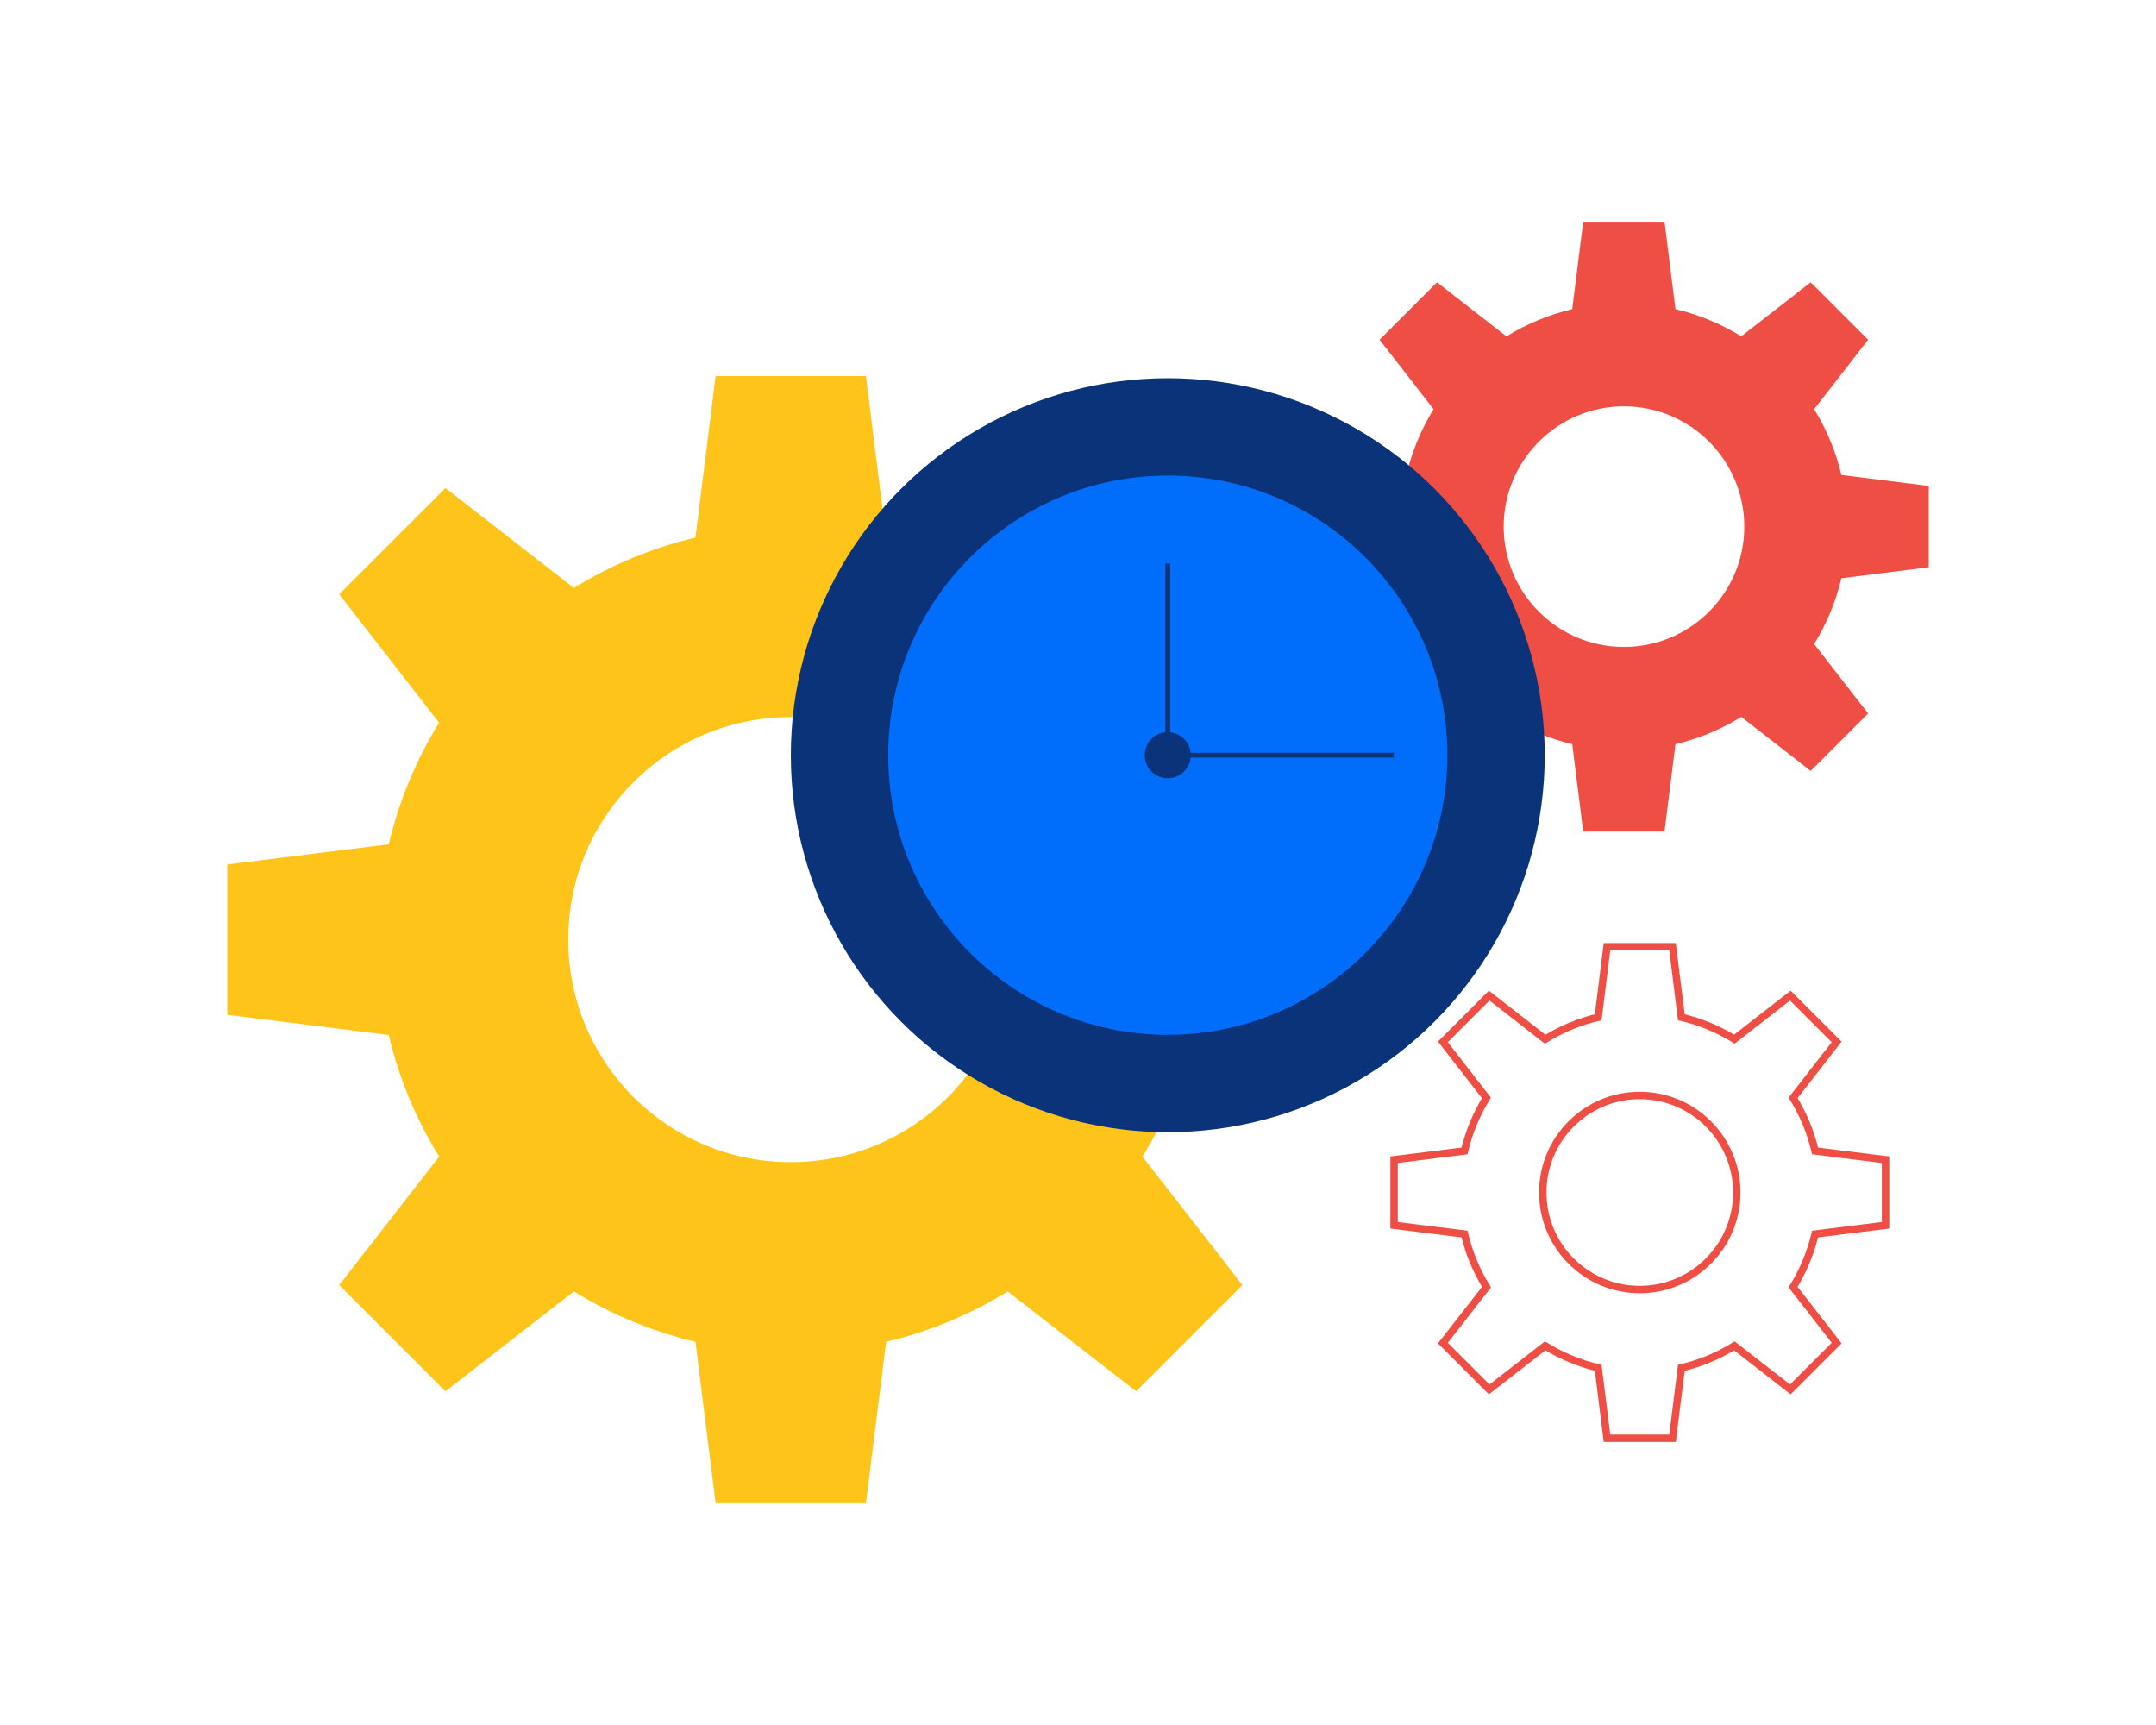
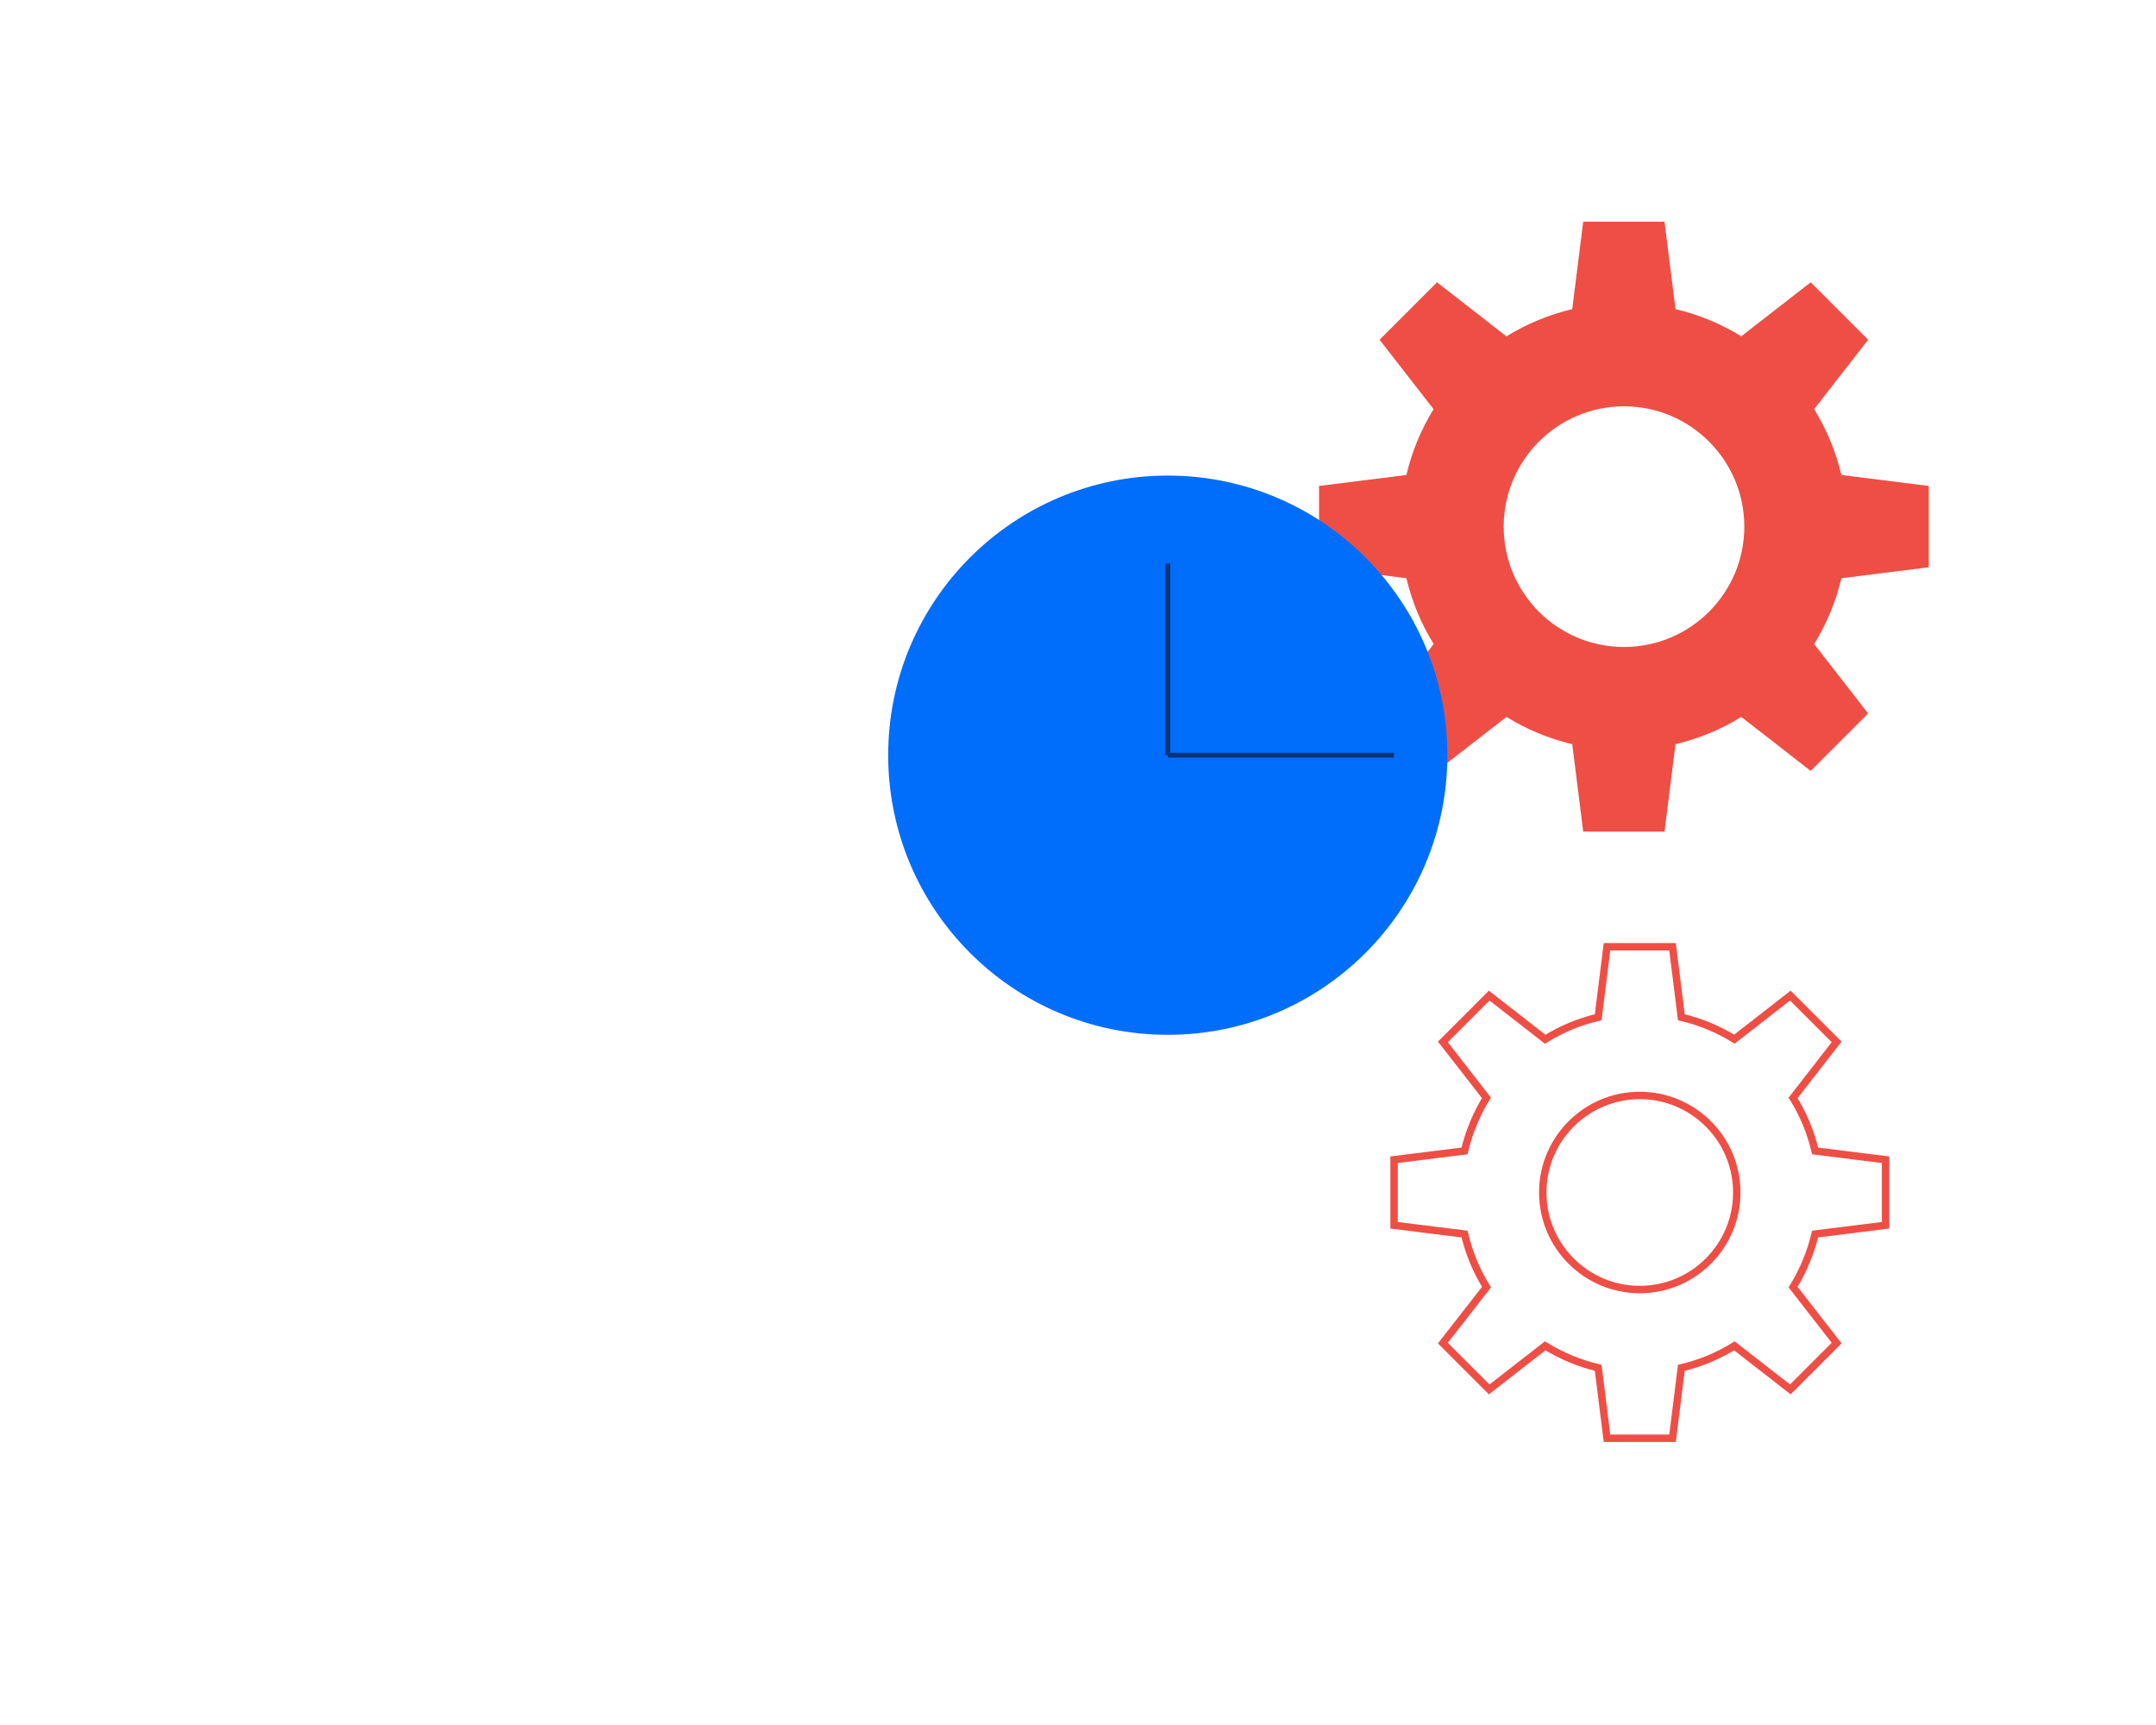
<svg xmlns="http://www.w3.org/2000/svg" id="Layer_1" data-name="Layer 1" viewBox="0 0 250 200">
  <defs>
    <style>
      .cls-1 {
        stroke: #0b337a;
        stroke-width: .56px;
      }

      .cls-1, .cls-2 {
        fill: none;
        stroke-miterlimit: 10;
      }

      .cls-3 {
        fill: #006dfb;
      }

      .cls-4 {
        fill: #ef4e45;
      }

      .cls-5 {
        fill: #ffc419;
      }

      .cls-6 {
        fill: #0b337a;
      }

      .cls-2 {
        stroke: #ef4e45;
        stroke-width: .86px;
      }
    </style>
  </defs>
-   <path class="cls-5" d="m157.04,117.66v-17.43l-18.72-2.34c-1.17-4.98-3.15-9.75-5.84-14.1l11.58-14.89-12.32-12.32-14.89,11.58c-4.36-2.69-9.12-4.66-14.1-5.83l-2.34-18.73h-17.43l-2.34,18.73c-4.98,1.17-9.75,3.15-14.1,5.84l-14.89-11.59-12.32,12.32,11.58,14.89c-2.69,4.36-4.66,9.12-5.83,14.1l-18.73,2.34v17.43l18.73,2.34c1.17,4.98,3.15,9.75,5.84,14.1l-11.59,14.89,12.32,12.32,14.89-11.58c4.36,2.69,9.12,4.66,14.1,5.84l2.34,18.72h17.43l2.34-18.72c4.98-1.17,9.75-3.15,14.1-5.84l14.89,11.58,12.32-12.32-11.58-14.89c2.69-4.36,4.66-9.12,5.84-14.1l18.72-2.34Zm-65.35,17.08c-14.25,0-25.8-11.55-25.8-25.8s11.55-25.8,25.8-25.8,25.8,11.55,25.8,25.8-11.55,25.8-25.8,25.8Z" />
  <path class="cls-4" d="m223.65,65.77v-9.43l-10.13-1.27c-.64-2.7-1.7-5.27-3.16-7.63l6.26-8.05-6.66-6.66-8.05,6.26c-2.36-1.45-4.93-2.52-7.63-3.15l-1.27-10.13h-9.43l-1.27,10.13c-2.7.64-5.27,1.7-7.63,3.16l-8.05-6.27-6.66,6.66,6.26,8.05c-1.45,2.36-2.52,4.93-3.15,7.63l-10.13,1.27v9.43l10.13,1.27c.64,2.7,1.7,5.27,3.16,7.63l-6.27,8.05,6.66,6.66,8.05-6.26c2.36,1.46,4.93,2.52,7.63,3.16l1.27,10.13h9.43l1.27-10.13c2.7-.64,5.27-1.7,7.63-3.16l8.05,6.26,6.66-6.66-6.26-8.05c1.46-2.36,2.52-4.93,3.16-7.63l10.13-1.27Zm-35.34,9.24c-7.71,0-13.95-6.25-13.95-13.95s6.25-13.95,13.95-13.95,13.95,6.25,13.95,13.95-6.25,13.95-13.95,13.95Z" />
  <path class="cls-2" d="m218.64,142.06v-7.6l-8.17-1.02c-.51-2.17-1.37-4.25-2.55-6.15l5.05-6.49-5.37-5.37-6.49,5.05c-1.9-1.17-3.98-2.03-6.15-2.54l-1.02-8.17h-7.6l-1.02,8.17c-2.17.51-4.25,1.37-6.15,2.55l-6.49-5.06-5.37,5.37,5.05,6.49c-1.17,1.9-2.03,3.98-2.54,6.15l-8.17,1.02v7.6l8.17,1.02c.51,2.17,1.37,4.25,2.55,6.15l-5.06,6.49,5.37,5.37,6.49-5.05c1.9,1.17,3.98,2.03,6.15,2.55l1.02,8.17h7.6l1.02-8.17c2.17-.51,4.25-1.37,6.15-2.55l6.49,5.05,5.37-5.37-5.05-6.49c1.17-1.9,2.03-3.98,2.55-6.15l8.17-1.02Zm-28.5,7.45c-6.21,0-11.25-5.04-11.25-11.25s5.04-11.25,11.25-11.25,11.25,5.04,11.25,11.25-5.04,11.25-11.25,11.25Z" />
  <g>
-     <circle class="cls-6" cx="135.41" cy="87.56" r="43.71" />
    <circle class="cls-3" cx="135.41" cy="87.56" r="32.42" />
    <line class="cls-1" x1="135.41" y1="87.56" x2="135.41" y2="65.34" />
    <line class="cls-1" x1="135.41" y1="87.56" x2="161.63" y2="87.56" />
-     <circle class="cls-6" cx="135.41" cy="87.56" r="2.67" />
  </g>
</svg>